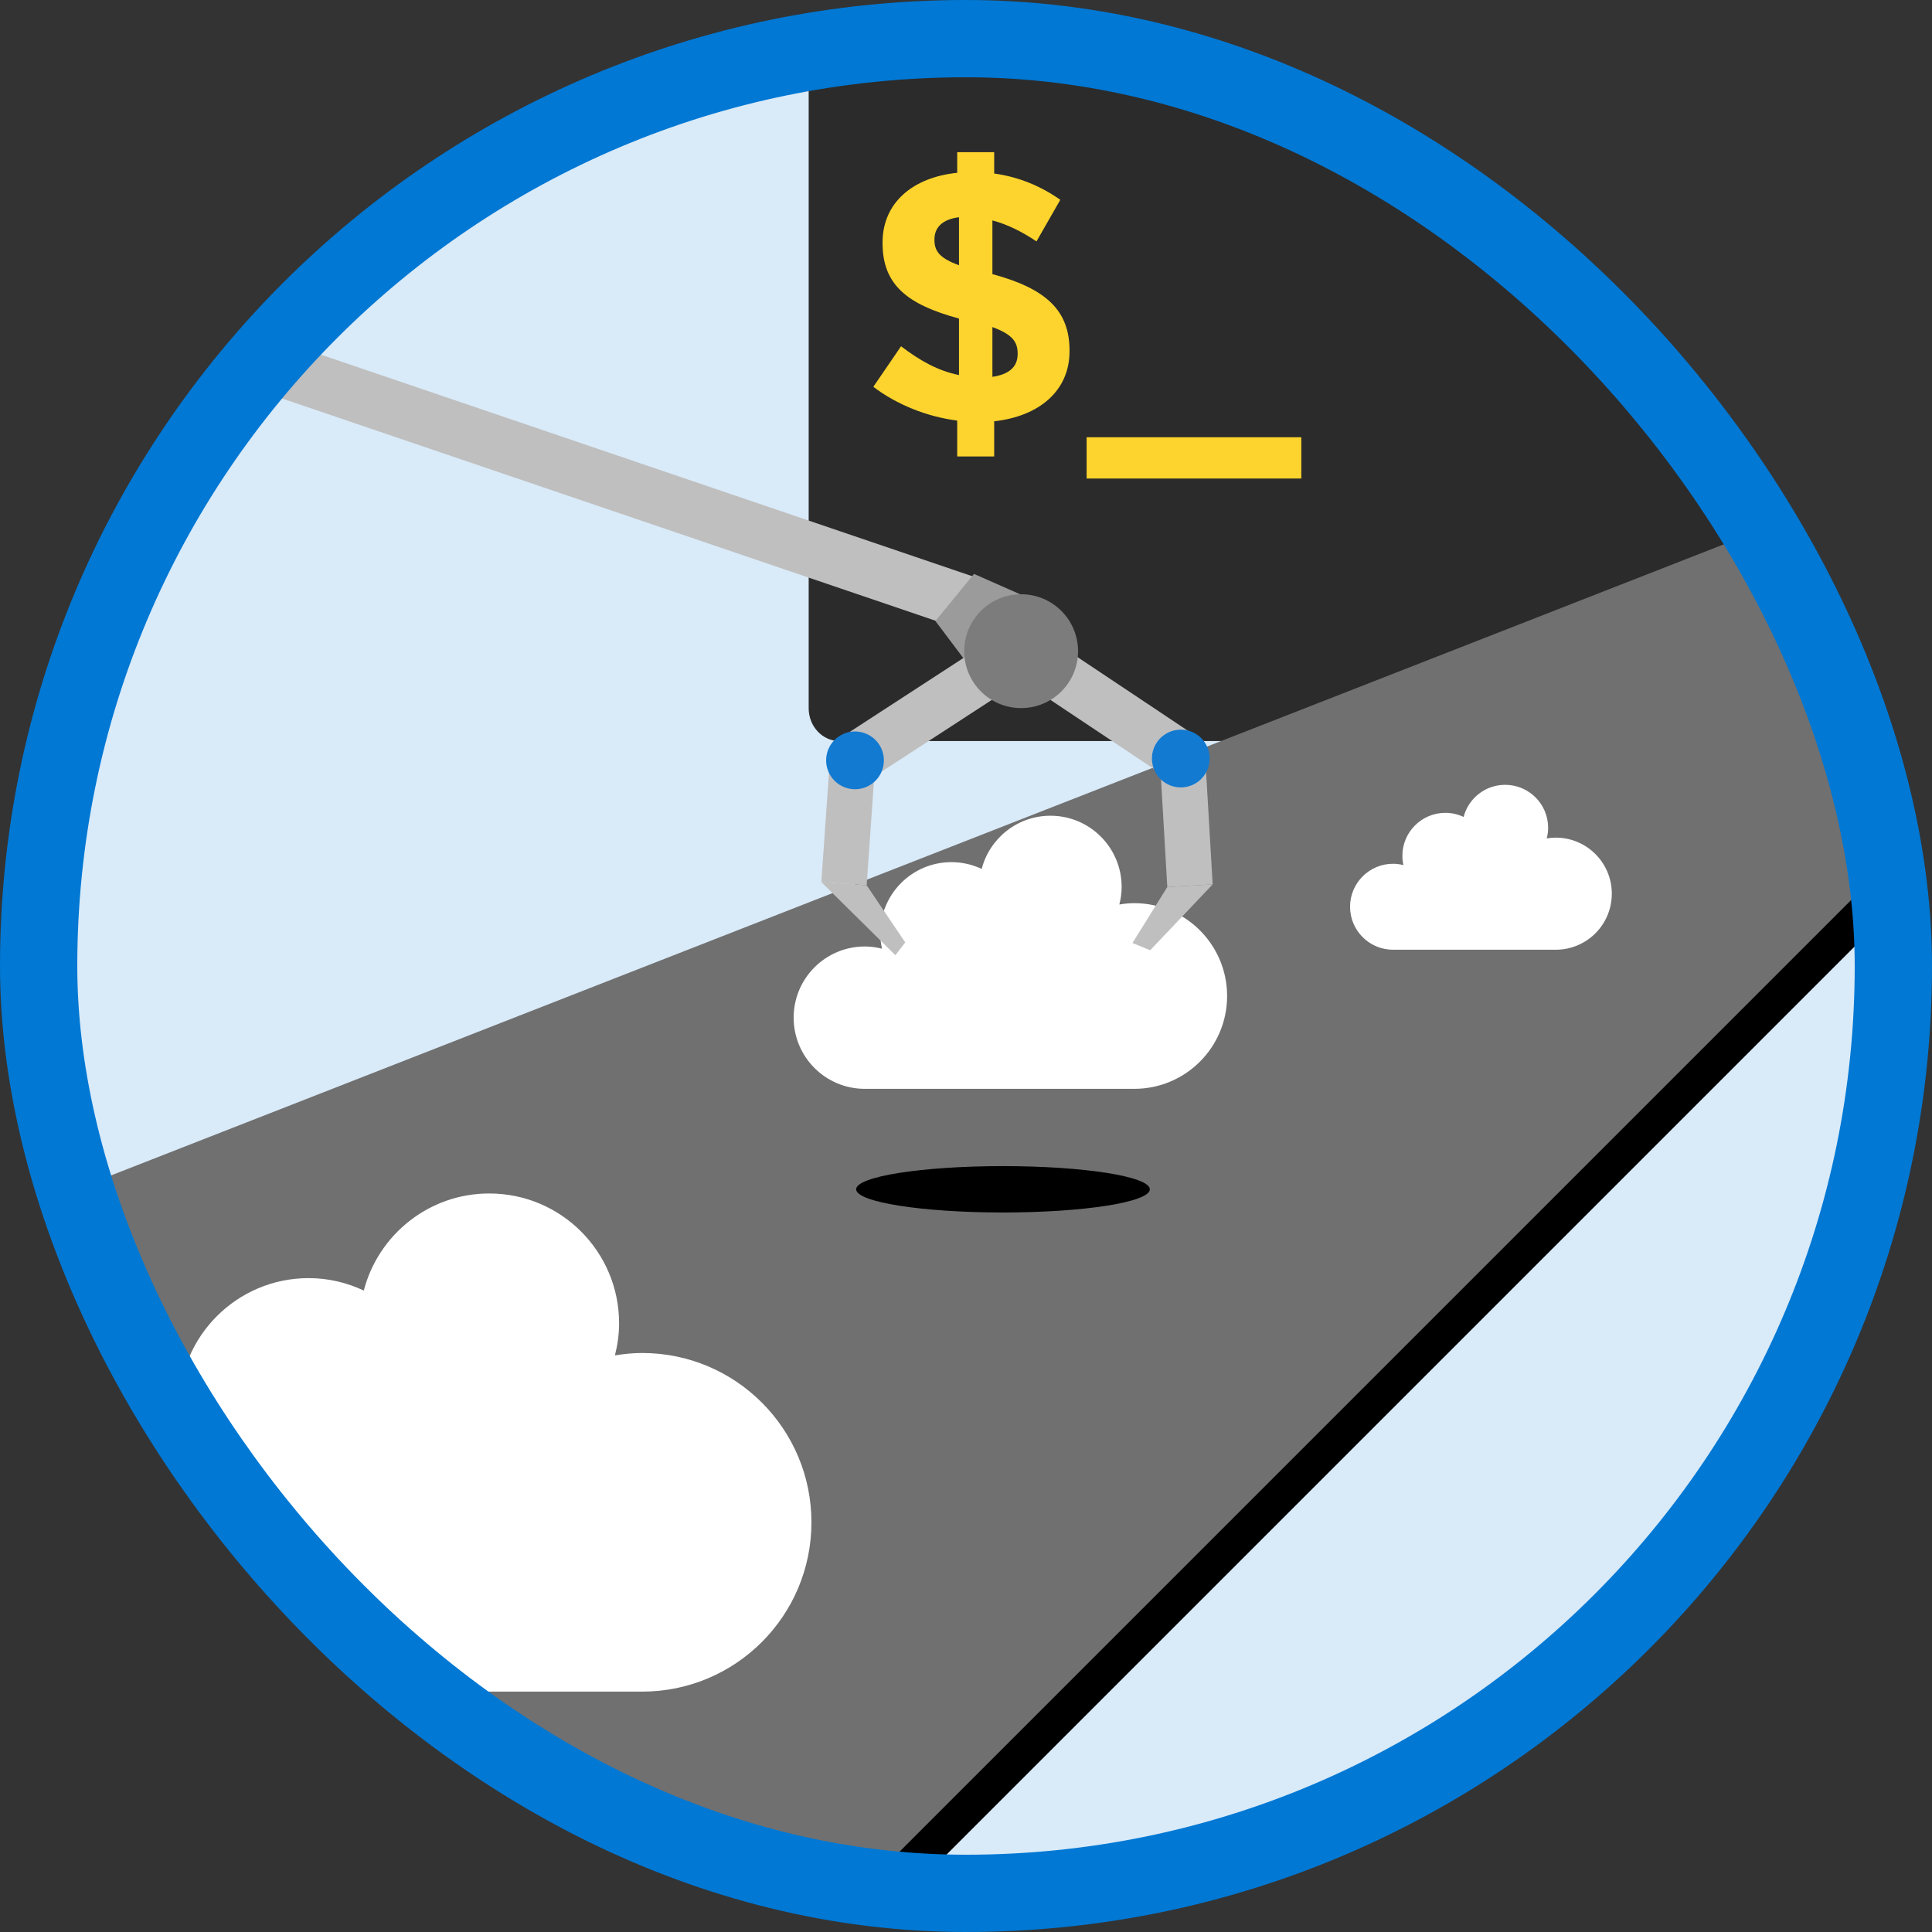
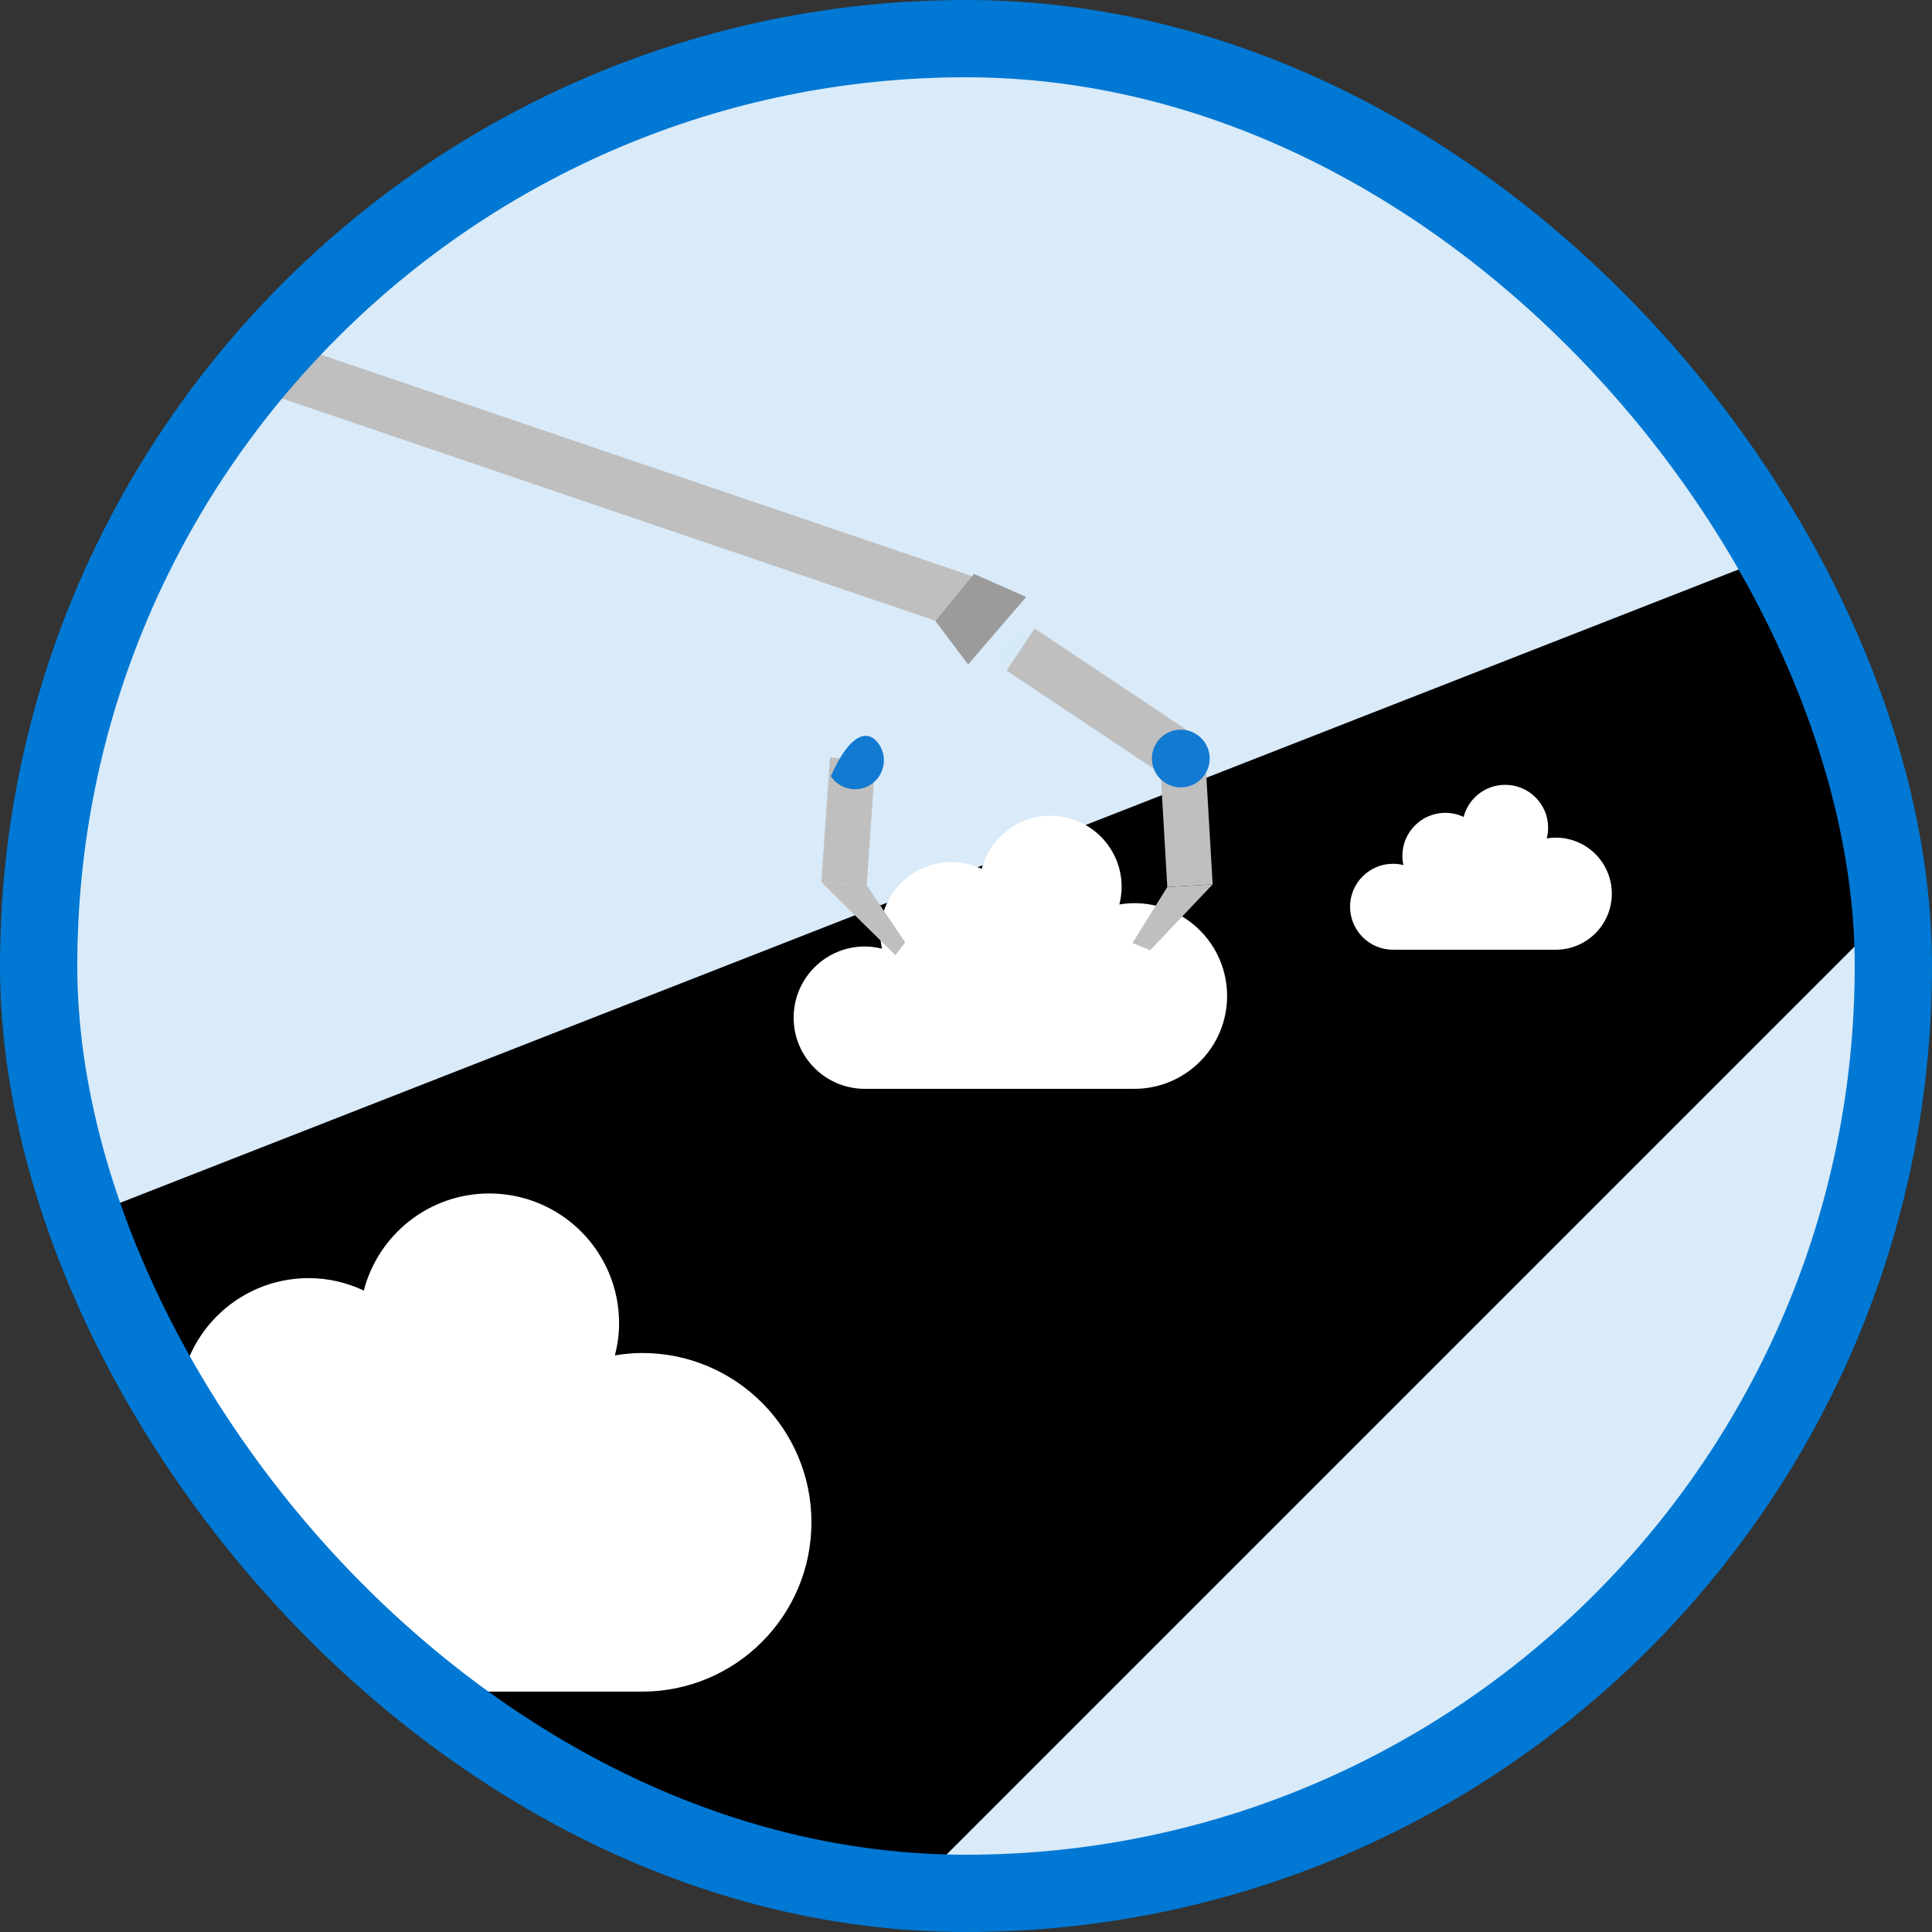
<svg xmlns="http://www.w3.org/2000/svg" xmlns:xlink="http://www.w3.org/1999/xlink" width="100px" height="100px" viewBox="0 0 100 100" version="1.1">
  <rect x="0" y="0" width="100" height="100" fill="#333333" stroke="none" />
  <title>automate-azure-tasks-with-powershell</title>
  <desc>Created with Sketch.</desc>
  <defs>
    <rect id="path-1" x="0" y="0" width="96" height="96" rx="48" />
  </defs>
  <g id="Badges-FINAL" stroke="none" stroke-width="1" fill="none" fill-rule="evenodd">
    <g id="Manage-Resources-in-Azure" transform="translate(-576, -965)">
      <g id="automate-azure-tasks-with-powershell" transform="translate(578, 967)">
        <g id="Mask">
          <mask id="mask-2" fill="white">
            <use xlink:href="#path-1" />
          </mask>
          <use id="BG" fill="#D9EAF8" xlink:href="#path-1" />
          <g id="Icon" mask="url(#mask-2)">
            <g transform="translate(-10.5, -3)">
              <polygon id="Fill-3685" fill="#000000" points="1.919 68.265 113.352 24.66 116.259 38.226 47.461 107.024 3.857 104.117" />
-               <path d="M105.615,0.97 L50.357,0.97 L50.357,37.659 C50.357,38.597 51.07,39.358 51.95,39.358 L104.022,39.358 C104.902,39.358 105.615,38.597 105.615,37.659 L105.615,0.97 Z" id="Fill-3688" fill="#2B2B2B" />
              <polygon id="Fill-3690" fill="#BFBFBF" points="9.5 17 58.289 33.594 59.215 30.958 10.426 14.363" />
              <polygon id="Fill-3692" fill="#9B9B9B" points="58.61 35.392 56.917 33.144 58.915 30.706 61.615 31.898" />
-               <polygon id="Fill-3694" fill="#707070" points="0.304 67.296 111.738 23.691 114.645 37.257 45.847 106.055 2.242 103.148" />
              <path d="M16.297,75.121 C16.857,75.121 17.4,75.197 17.92,75.327 C17.816,74.858 17.758,74.373 17.758,73.875 C17.758,70.164 20.766,67.155 24.477,67.155 C25.499,67.155 26.463,67.391 27.33,67.799 C28.081,64.909 30.7,62.774 33.824,62.774 C37.536,62.774 40.544,65.782 40.544,69.493 C40.544,70.068 40.464,70.622 40.328,71.155 C40.788,71.08 41.256,71.031 41.737,71.031 C46.577,71.031 50.5,74.955 50.5,79.795 C50.5,84.635 46.577,88.558 41.737,88.558 L16.297,88.558 C12.587,88.558 9.579,85.55 9.579,81.839 C9.579,78.129 12.587,75.121 16.297,75.121" id="Fill-3697" fill="#FFFFFF" />
              <path d="M53.262,49.99 C53.57,49.99 53.867,50.033 54.152,50.104 C54.095,49.846 54.063,49.581 54.063,49.307 C54.063,47.274 55.712,45.624 57.747,45.624 C58.308,45.624 58.836,45.752 59.312,45.976 C59.723,44.392 61.159,43.222 62.872,43.222 C64.907,43.222 66.556,44.871 66.556,46.906 C66.556,47.22 66.512,47.524 66.437,47.816 C66.689,47.775 66.946,47.748 67.21,47.748 C69.864,47.748 72.015,49.9 72.015,52.553 C72.015,55.207 69.864,57.358 67.21,57.358 L53.262,57.358 C51.228,57.358 49.579,55.709 49.579,53.674 C49.579,51.64 51.228,49.99 53.262,49.99" id="Fill-3700" fill="#FFFFFF" />
              <path d="M80.604,45.709 C80.788,45.709 80.968,45.734 81.14,45.777 C81.106,45.623 81.087,45.461 81.087,45.296 C81.087,44.068 82.083,43.072 83.312,43.072 C83.65,43.072 83.969,43.15 84.256,43.285 C84.505,42.328 85.372,41.622 86.406,41.622 C87.635,41.622 88.631,42.617 88.631,43.846 C88.631,44.036 88.604,44.22 88.559,44.396 C88.712,44.372 88.867,44.356 89.025,44.356 C90.628,44.356 91.927,45.654 91.927,47.257 C91.927,48.86 90.628,50.158 89.025,50.158 L80.604,50.158 C79.375,50.158 78.379,49.162 78.379,47.933 C78.379,46.705 79.375,45.709 80.604,45.709" id="Fill-3702" fill="#FFFFFF" />
              <path d="M62.457,34.833 C62.454,35.444 61.957,35.936 61.346,35.932 C60.737,35.929 60.244,35.431 60.248,34.821 C60.251,34.211 60.749,33.718 61.359,33.722 C61.969,33.725 62.461,34.223 62.457,34.833" id="Fill-3704" fill="#D7EAF7" />
-               <polygon id="Fill-3706" fill="#BFBFBF" points="61.964 35.844 53.408 41.408 51.979 39.211 60.536 33.647" />
              <polygon id="Fill-3708" fill="#BFBFBF" points="60.6 35.713 69.091 41.376 70.545 39.196 62.053 33.532" />
              <polygon id="Fill-3710" fill="#BFBFBF" points="71.267 46.775 68.919 46.912 68.544 40.46 70.89 40.324" />
              <polygon id="Fill-3712" fill="#BFBFBF" points="51.012 46.657 53.358 46.822 53.809 40.374 51.463 40.21" />
              <polygon id="Fill-3714" fill="#BFBFBF" points="71.267 46.775 68.035 50.184 67.116 49.81 68.919 46.912" />
              <polygon id="Fill-3716" fill="#BFBFBF" points="53.358 46.822 55.355 49.779 54.845 50.442 51.012 46.657" />
-               <path d="M64.3,34.722 C64.29,36.349 62.964,37.66 61.336,37.651 C59.709,37.641 58.397,36.315 58.407,34.687 C58.416,33.06 59.744,31.748 61.371,31.758 C62.998,31.768 64.309,33.095 64.3,34.722" id="Fill-3718" fill="#7C7C7C" />
-               <path d="M54.008,39.541 C54.459,40.233 54.262,41.16 53.57,41.61 C52.878,42.06 51.952,41.863 51.502,41.171 C51.052,40.479 51.248,39.553 51.94,39.103 C52.632,38.653 53.559,38.849 54.008,39.541" id="Fill-3720" fill="#137AD1" />
+               <path d="M54.008,39.541 C54.459,40.233 54.262,41.16 53.57,41.61 C52.878,42.06 51.952,41.863 51.502,41.171 C52.632,38.653 53.559,38.849 54.008,39.541" id="Fill-3720" fill="#137AD1" />
              <path d="M68.375,39.432 C67.916,40.118 68.102,41.047 68.789,41.506 C69.475,41.963 70.403,41.778 70.861,41.09 C71.32,40.404 71.134,39.476 70.447,39.018 C69.76,38.559 68.832,38.746 68.375,39.432" id="Fill-3722" fill="#137AD1" />
              <path d="M68.015,62.558 C68.015,63.221 64.612,63.758 60.415,63.758 C56.218,63.758 52.815,63.221 52.815,62.558 C52.815,61.895 56.218,61.358 60.415,61.358 C64.612,61.358 68.015,61.895 68.015,62.558" id="Fill-3724" fill="#000000" />
-               <path d="M58.045,24.627 L58.045,22.769 C56.463,22.566 54.917,21.941 53.703,21.021 L55.138,18.923 C56.131,19.677 57.051,20.193 58.137,20.413 L58.137,17.488 C55.487,16.77 54.181,15.758 54.181,13.587 L54.181,13.55 C54.181,11.508 55.727,10.183 58.045,9.944 L58.045,8.877 L59.959,8.877 L59.959,9.981 C61.265,10.165 62.387,10.643 63.381,11.342 L62.148,13.495 C61.412,12.998 60.639,12.612 59.867,12.409 L59.867,15.188 C62.663,15.942 63.859,17.083 63.859,19.144 L63.859,19.181 C63.859,21.223 62.295,22.548 59.959,22.805 L59.959,24.627 L58.045,24.627 Z M58.137,14.728 L58.137,12.244 C57.254,12.354 56.867,12.796 56.867,13.385 L56.867,13.421 C56.867,13.992 57.125,14.36 58.137,14.728 Z M59.867,20.505 C60.731,20.377 61.173,19.99 61.173,19.328 L61.173,19.291 C61.173,18.665 60.86,18.297 59.867,17.929 L59.867,20.505 Z M64.743,25.768 L64.743,23.633 L75.856,23.633 L75.856,25.768 L64.743,25.768 Z" id="$_" fill="#FCD42D" />
            </g>
          </g>
        </g>
        <g id="Azure-Border" transform="translate(-2, -2)" stroke="#0078D4" stroke-width="4">
          <rect x="2" y="2" width="96" height="96" rx="48" />
        </g>
      </g>
    </g>
  </g>
</svg>